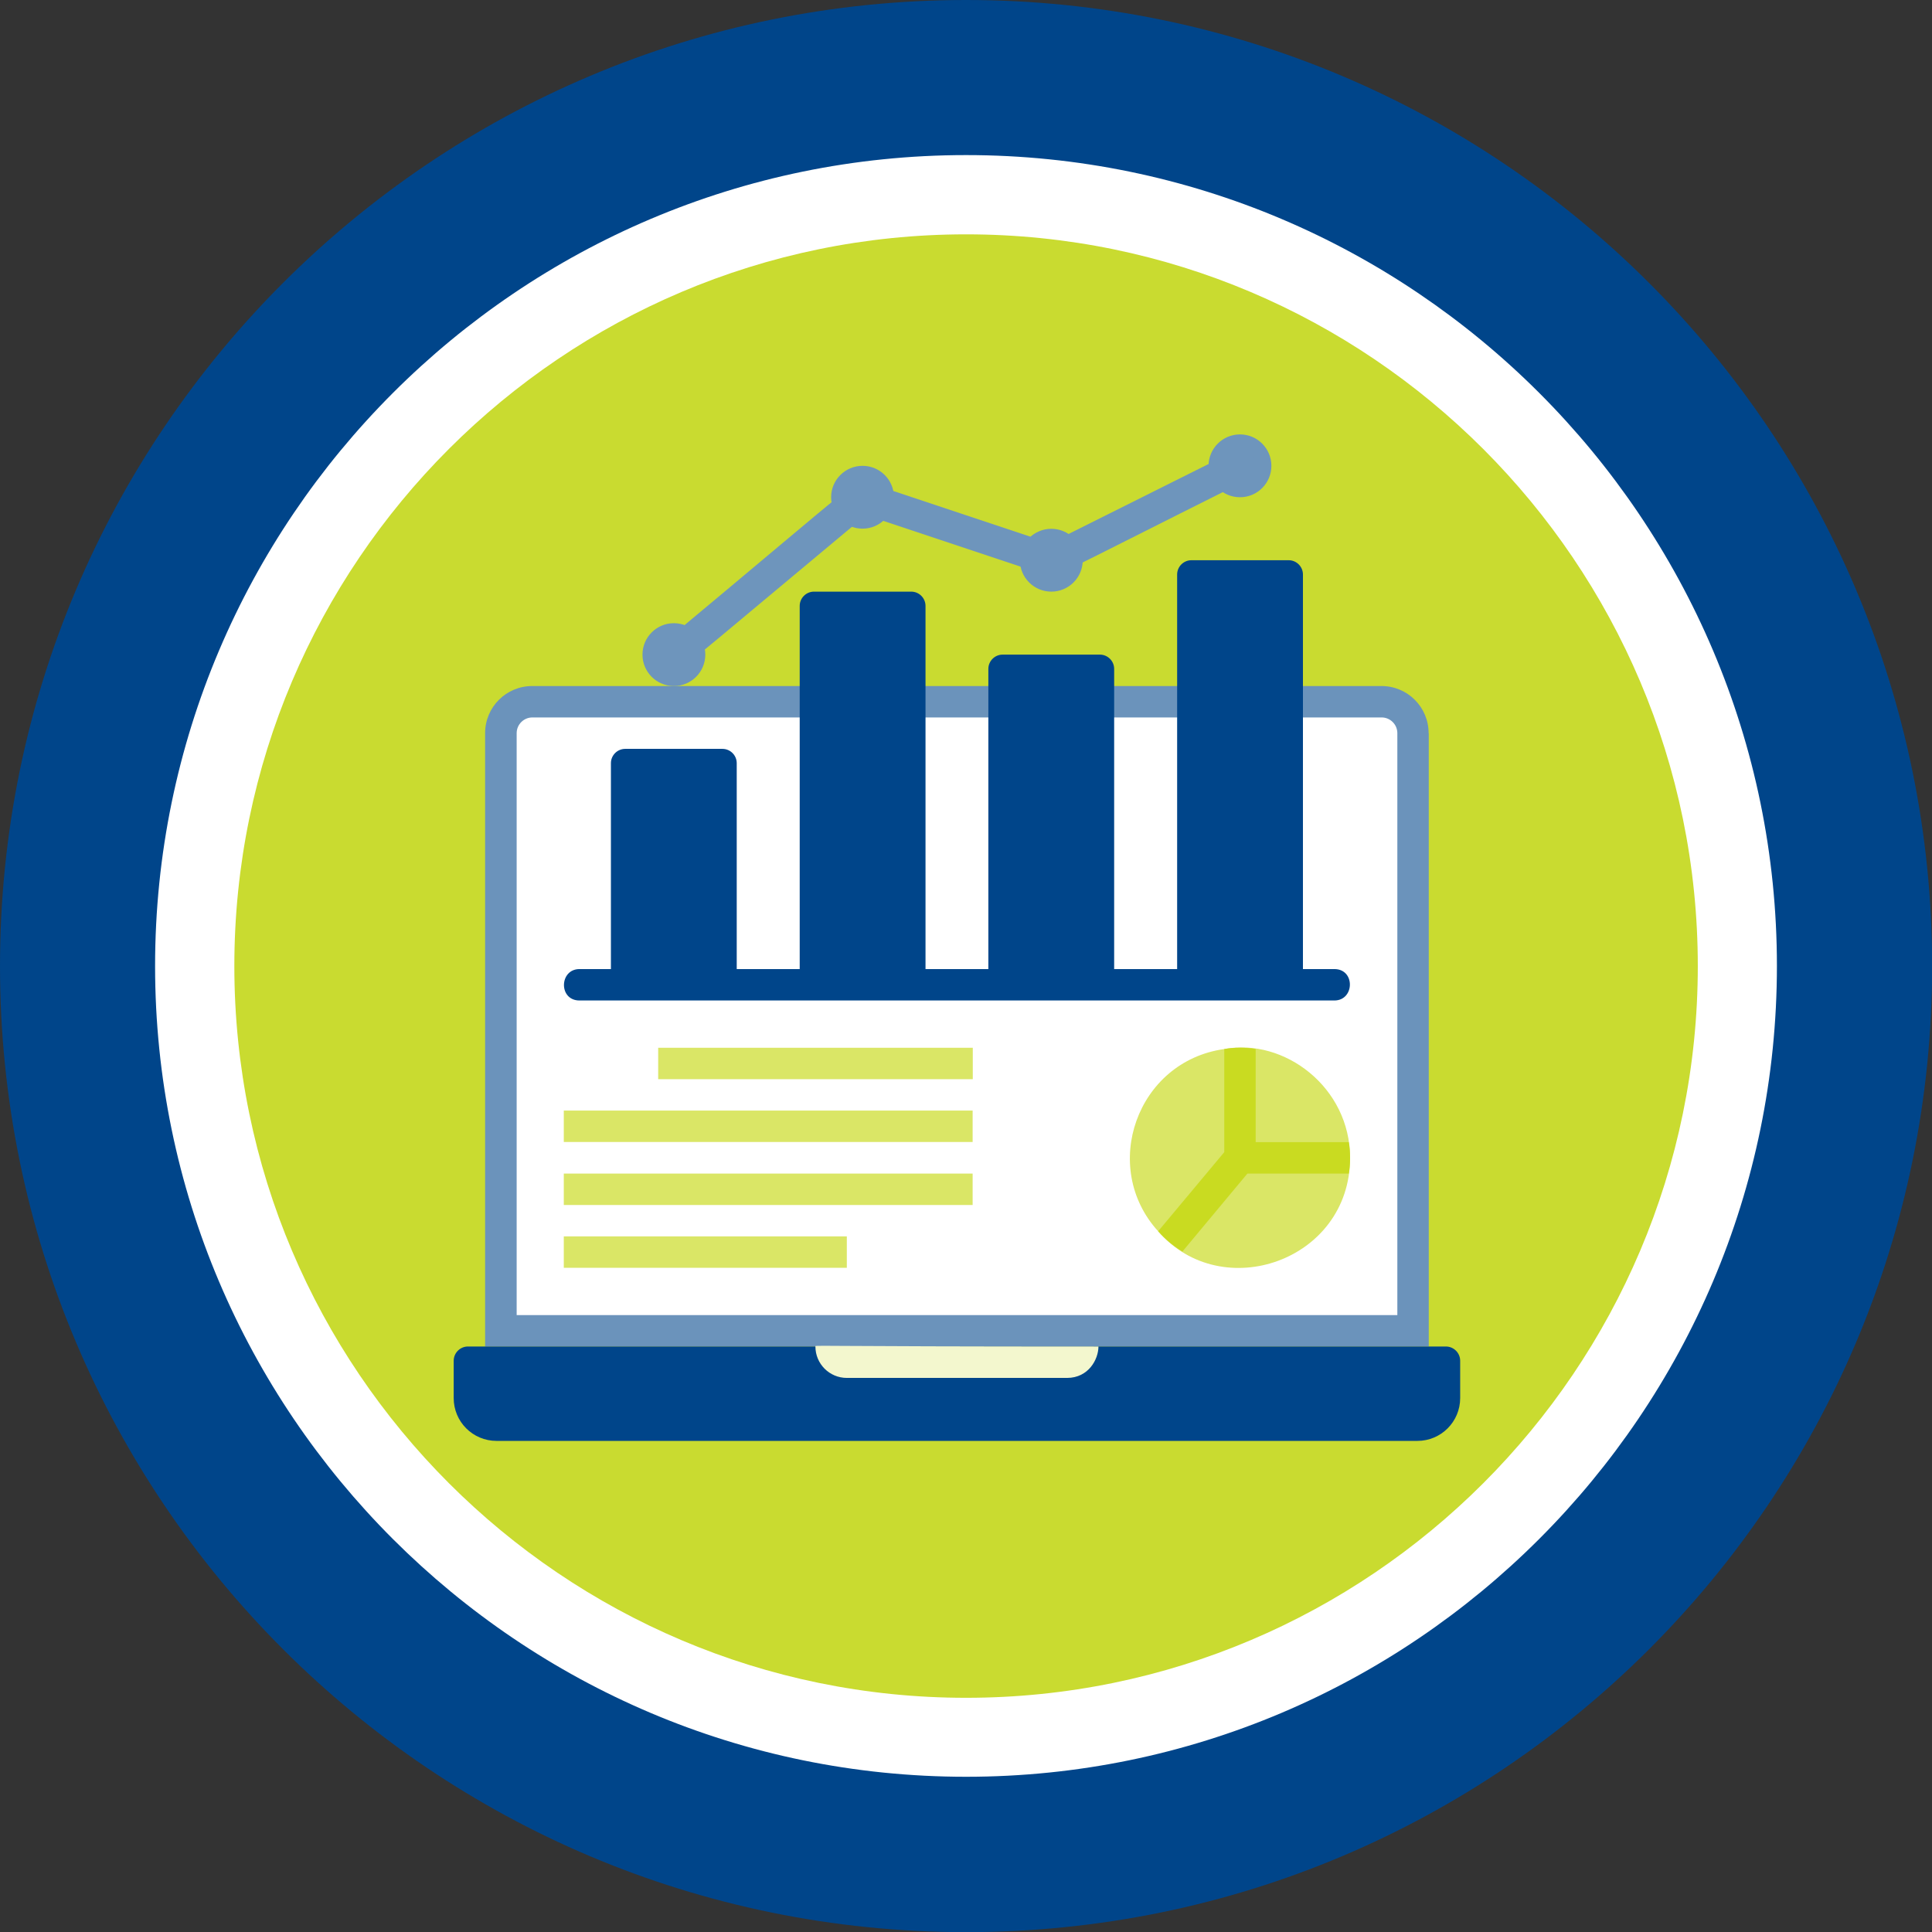
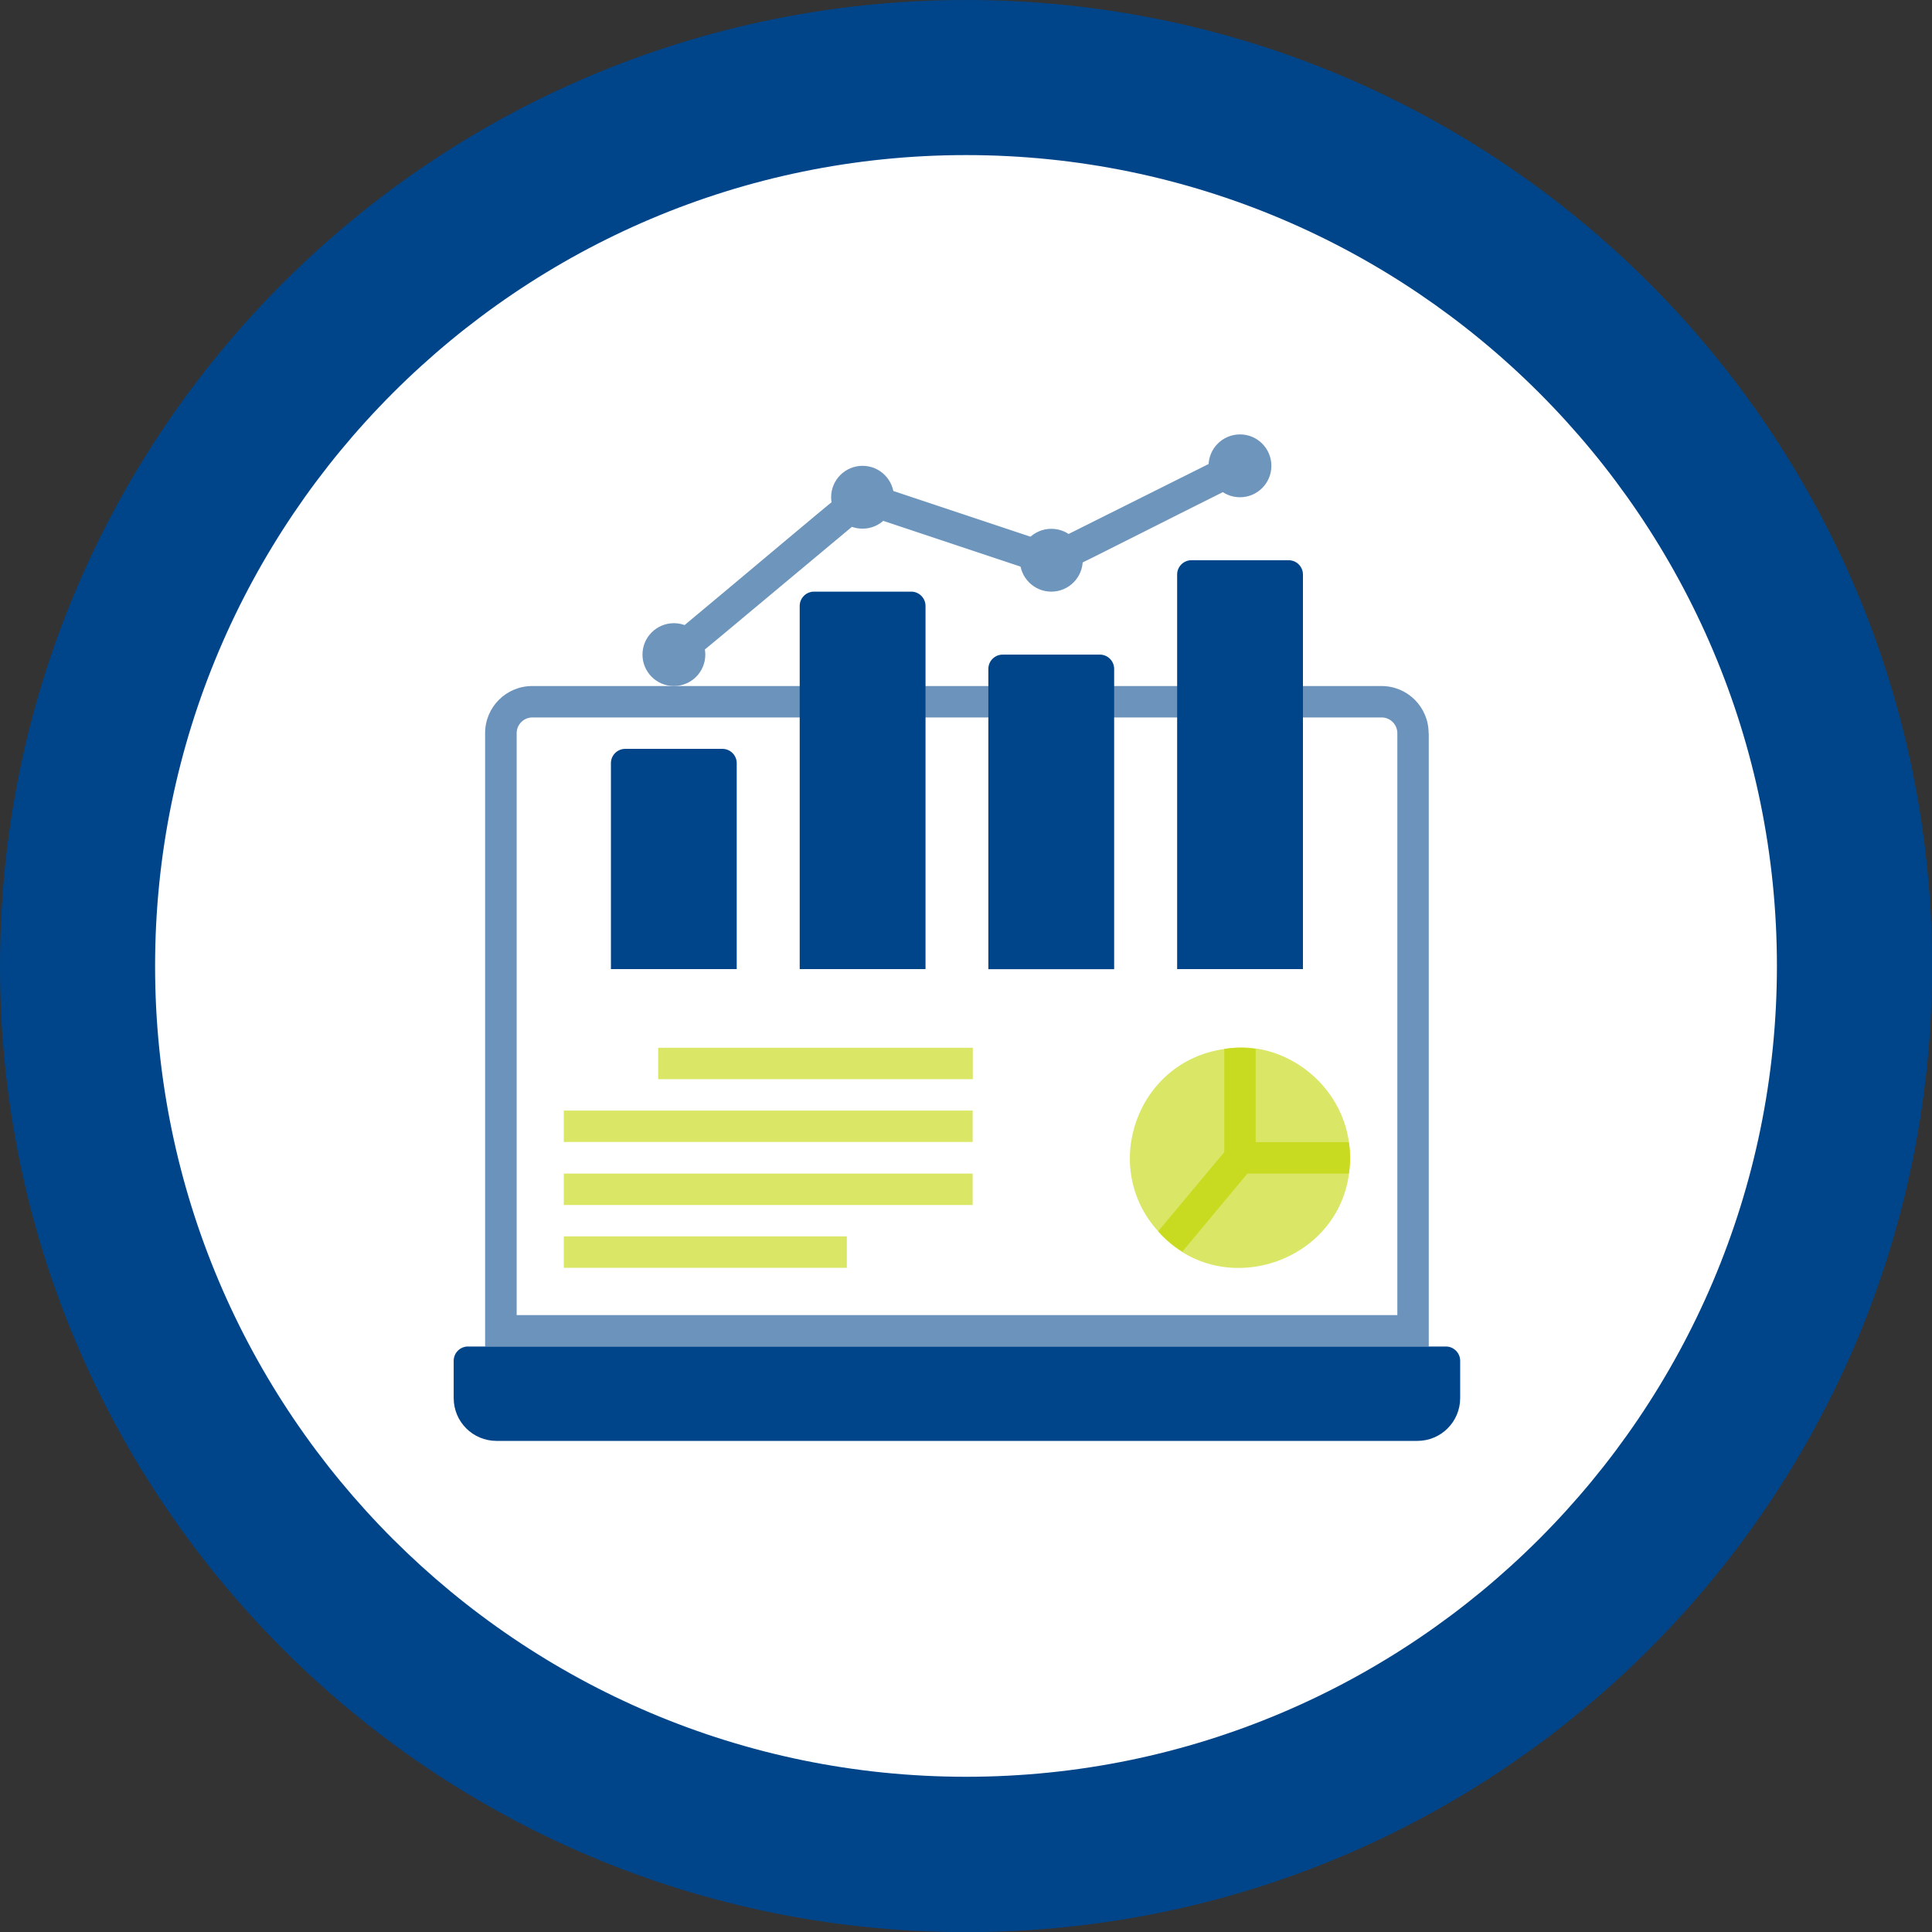
<svg xmlns="http://www.w3.org/2000/svg" id="uuid-70d06039-6ad9-4b96-b492-fe59ffcfbb81" viewBox="0 0 135.29 135.29">
  <rect x="0" y="0" width="135.29" height="135.29" fill="#333333" stroke="none" />
  <defs>
    <style>.uuid-cefe2a53-d226-4358-b61a-9e4a94afba91{clip-path:url(#uuid-5e6a4c7d-2822-4662-8914-f2a00338b1f7);}.uuid-3dbee0ef-a6e0-4e0d-95f6-d901107880ba{fill:#dae666;}.uuid-997587c8-6230-4642-be82-beb6c508af40{fill:#c9db21;}.uuid-877c66e3-7715-444d-a46d-99f81b4d6ae6{fill:#fff;}.uuid-4575a33d-35fc-4cd1-8ddc-88ebb1f5f1a0{fill:#6b93bb;}.uuid-c8ab6166-cd94-499d-bc23-ddc83359c664{fill:none;}.uuid-2cc47433-470c-4894-b6fc-abbf6158f236{fill:#c9db30;}.uuid-58480758-192e-453b-ba78-17333b5748ce{fill:#00458a;}.uuid-414e0ce1-a42a-4f36-a5f2-e72687501bbb{fill:#6e95bc;}.uuid-8368c766-0855-419b-8b11-f77259263316{fill:#f3f7ce;}</style>
    <clipPath id="uuid-5e6a4c7d-2822-4662-8914-f2a00338b1f7">
      <path class="uuid-c8ab6166-cd94-499d-bc23-ddc83359c664" d="M118.89,67.65c0,28.26-22.99,51.24-51.24,51.24s-51.24-22.99-51.24-51.24,22.99-51.24,51.24-51.24,51.24,23,51.24,51.24Z" />
    </clipPath>
  </defs>
  <g id="uuid-164e8923-2ce1-4bd9-a385-a4c488013dd2">
    <g id="uuid-bb0fc2a7-4486-407c-8216-325dcdd499d8">
      <circle class="uuid-877c66e3-7715-444d-a46d-99f81b4d6ae6" cx="67.92" cy="67.62" r="62.67" />
      <path class="uuid-58480758-192e-453b-ba78-17333b5748ce" d="M67.65,10.86c31.31,0,56.78,25.47,56.78,56.78s-25.47,56.78-56.78,56.78S10.86,98.95,10.86,67.65,36.34,10.86,67.65,10.86M67.65,0C30.29,0,0,30.29,0,67.65s30.29,67.65,67.65,67.65,67.65-30.29,67.65-67.65S105,0,67.65,0h0Z" />
      <g class="uuid-cefe2a53-d226-4358-b61a-9e4a94afba91">
-         <rect class="uuid-2cc47433-470c-4894-b6fc-abbf6158f236" width="135.29" height="135.29" />
        <path class="uuid-4575a33d-35fc-4cd1-8ddc-88ebb1f5f1a0" d="M100.05,51.34v42.95H33.97v-42.95c0-1.83,1.48-3.3,3.3-3.3h59.47c1.83,0,3.3,1.48,3.3,3.3Z" />
        <path class="uuid-58480758-192e-453b-ba78-17333b5748ce" d="M32.77,94.29h68.48c.55,0,1,.45,1,1v2.61c0,1.66-1.34,3-3,3H34.77c-1.66,0-3-1.34-3-3v-2.61c0-.55.45-1,1-1Z" />
        <path class="uuid-877c66e3-7715-444d-a46d-99f81b4d6ae6" d="M97.85,51.34v40.75h-61.67v-40.75c0-.61.5-1.1,1.1-1.1h59.47c.61,0,1.1.5,1.1,1.1Z" />
-         <path class="uuid-8368c766-0855-419b-8b11-f77259263316" d="M74.72,96.49h-15.42c-1.22,0-2.2-.99-2.2-2.2,0-.11-.93,0,19.82,0,0,.89-.69,2.2-2.2,2.2Z" />
-         <path class="uuid-58480758-192e-453b-ba78-17333b5748ce" d="M93.44,70.06h-52.86c-1.48,0-1.42-2.2,0-2.2h52.86c1.48,0,1.42,2.2,0,2.2Z" />
        <path class="uuid-58480758-192e-453b-ba78-17333b5748ce" d="M43.78,52.44h6.81c.55,0,1,.45,1,1v14.42h-8.81v-14.42c0-.55.45-1,1-1Z" />
        <path class="uuid-58480758-192e-453b-ba78-17333b5748ce" d="M57,41.43h6.81c.55,0,1,.45,1,1v25.43h-8.81v-25.43c0-.55.45-1,1-1Z" />
        <path class="uuid-58480758-192e-453b-ba78-17333b5748ce" d="M70.21,45.84h6.81c.55,0,1,.45,1,1v21.03h-8.81v-21.03c0-.55.45-1,1-1Z" />
        <path class="uuid-58480758-192e-453b-ba78-17333b5748ce" d="M83.43,39.23h6.81c.55,0,1,.45,1,1v27.63h-8.81v-27.63c0-.55.45-1,1-1Z" />
        <circle class="uuid-414e0ce1-a42a-4f36-a5f2-e72687501bbb" cx="86.83" cy="32.62" r="2.2" />
        <circle class="uuid-414e0ce1-a42a-4f36-a5f2-e72687501bbb" cx="73.62" cy="39.23" r="2.2" />
        <circle class="uuid-414e0ce1-a42a-4f36-a5f2-e72687501bbb" cx="60.4" cy="34.82" r="2.2" />
        <circle class="uuid-414e0ce1-a42a-4f36-a5f2-e72687501bbb" cx="47.19" cy="45.84" r="2.2" />
        <path class="uuid-414e0ce1-a42a-4f36-a5f2-e72687501bbb" d="M47.19,46.94c-1.03,0-1.49-1.29-.71-1.95,14.25-11.87,13.45-11.49,14.27-11.21l12.78,4.26,12.81-6.4c1.31-.65,2.29,1.32.99,1.97-14.28,7.14-13.44,6.88-14.06,6.67l-12.63-4.21c-13.9,11.58-12.88,10.87-13.45,10.87Z" />
        <rect class="uuid-3dbee0ef-a6e0-4e0d-95f6-d901107880ba" x="46.09" y="73.37" width="22.03" height="2.2" />
        <rect class="uuid-3dbee0ef-a6e0-4e0d-95f6-d901107880ba" x="39.48" y="77.77" width="28.63" height="2.2" />
        <rect class="uuid-3dbee0ef-a6e0-4e0d-95f6-d901107880ba" x="39.48" y="82.18" width="28.63" height="2.2" />
        <rect class="uuid-3dbee0ef-a6e0-4e0d-95f6-d901107880ba" x="39.48" y="86.58" width="19.82" height="2.2" />
        <path class="uuid-3dbee0ef-a6e0-4e0d-95f6-d901107880ba" d="M94.54,81.08c0,7.21-8.98,10.31-13.44,5.14-4.09-4.49-1.5-11.9,4.63-12.76,4.2-.79,8.81,2.67,8.81,7.62Z" />
        <path class="uuid-997587c8-6230-4642-be82-beb6c508af40" d="M94.45,82.18h-7.1l-4.55,5.46c-.64-.39-1.21-.86-1.7-1.42l4.63-5.54v-7.22c.63-.12,1.57-.12,2.2,0v6.52h6.52c.12.63.12,1.57,0,2.2Z" />
      </g>
    </g>
  </g>
</svg>